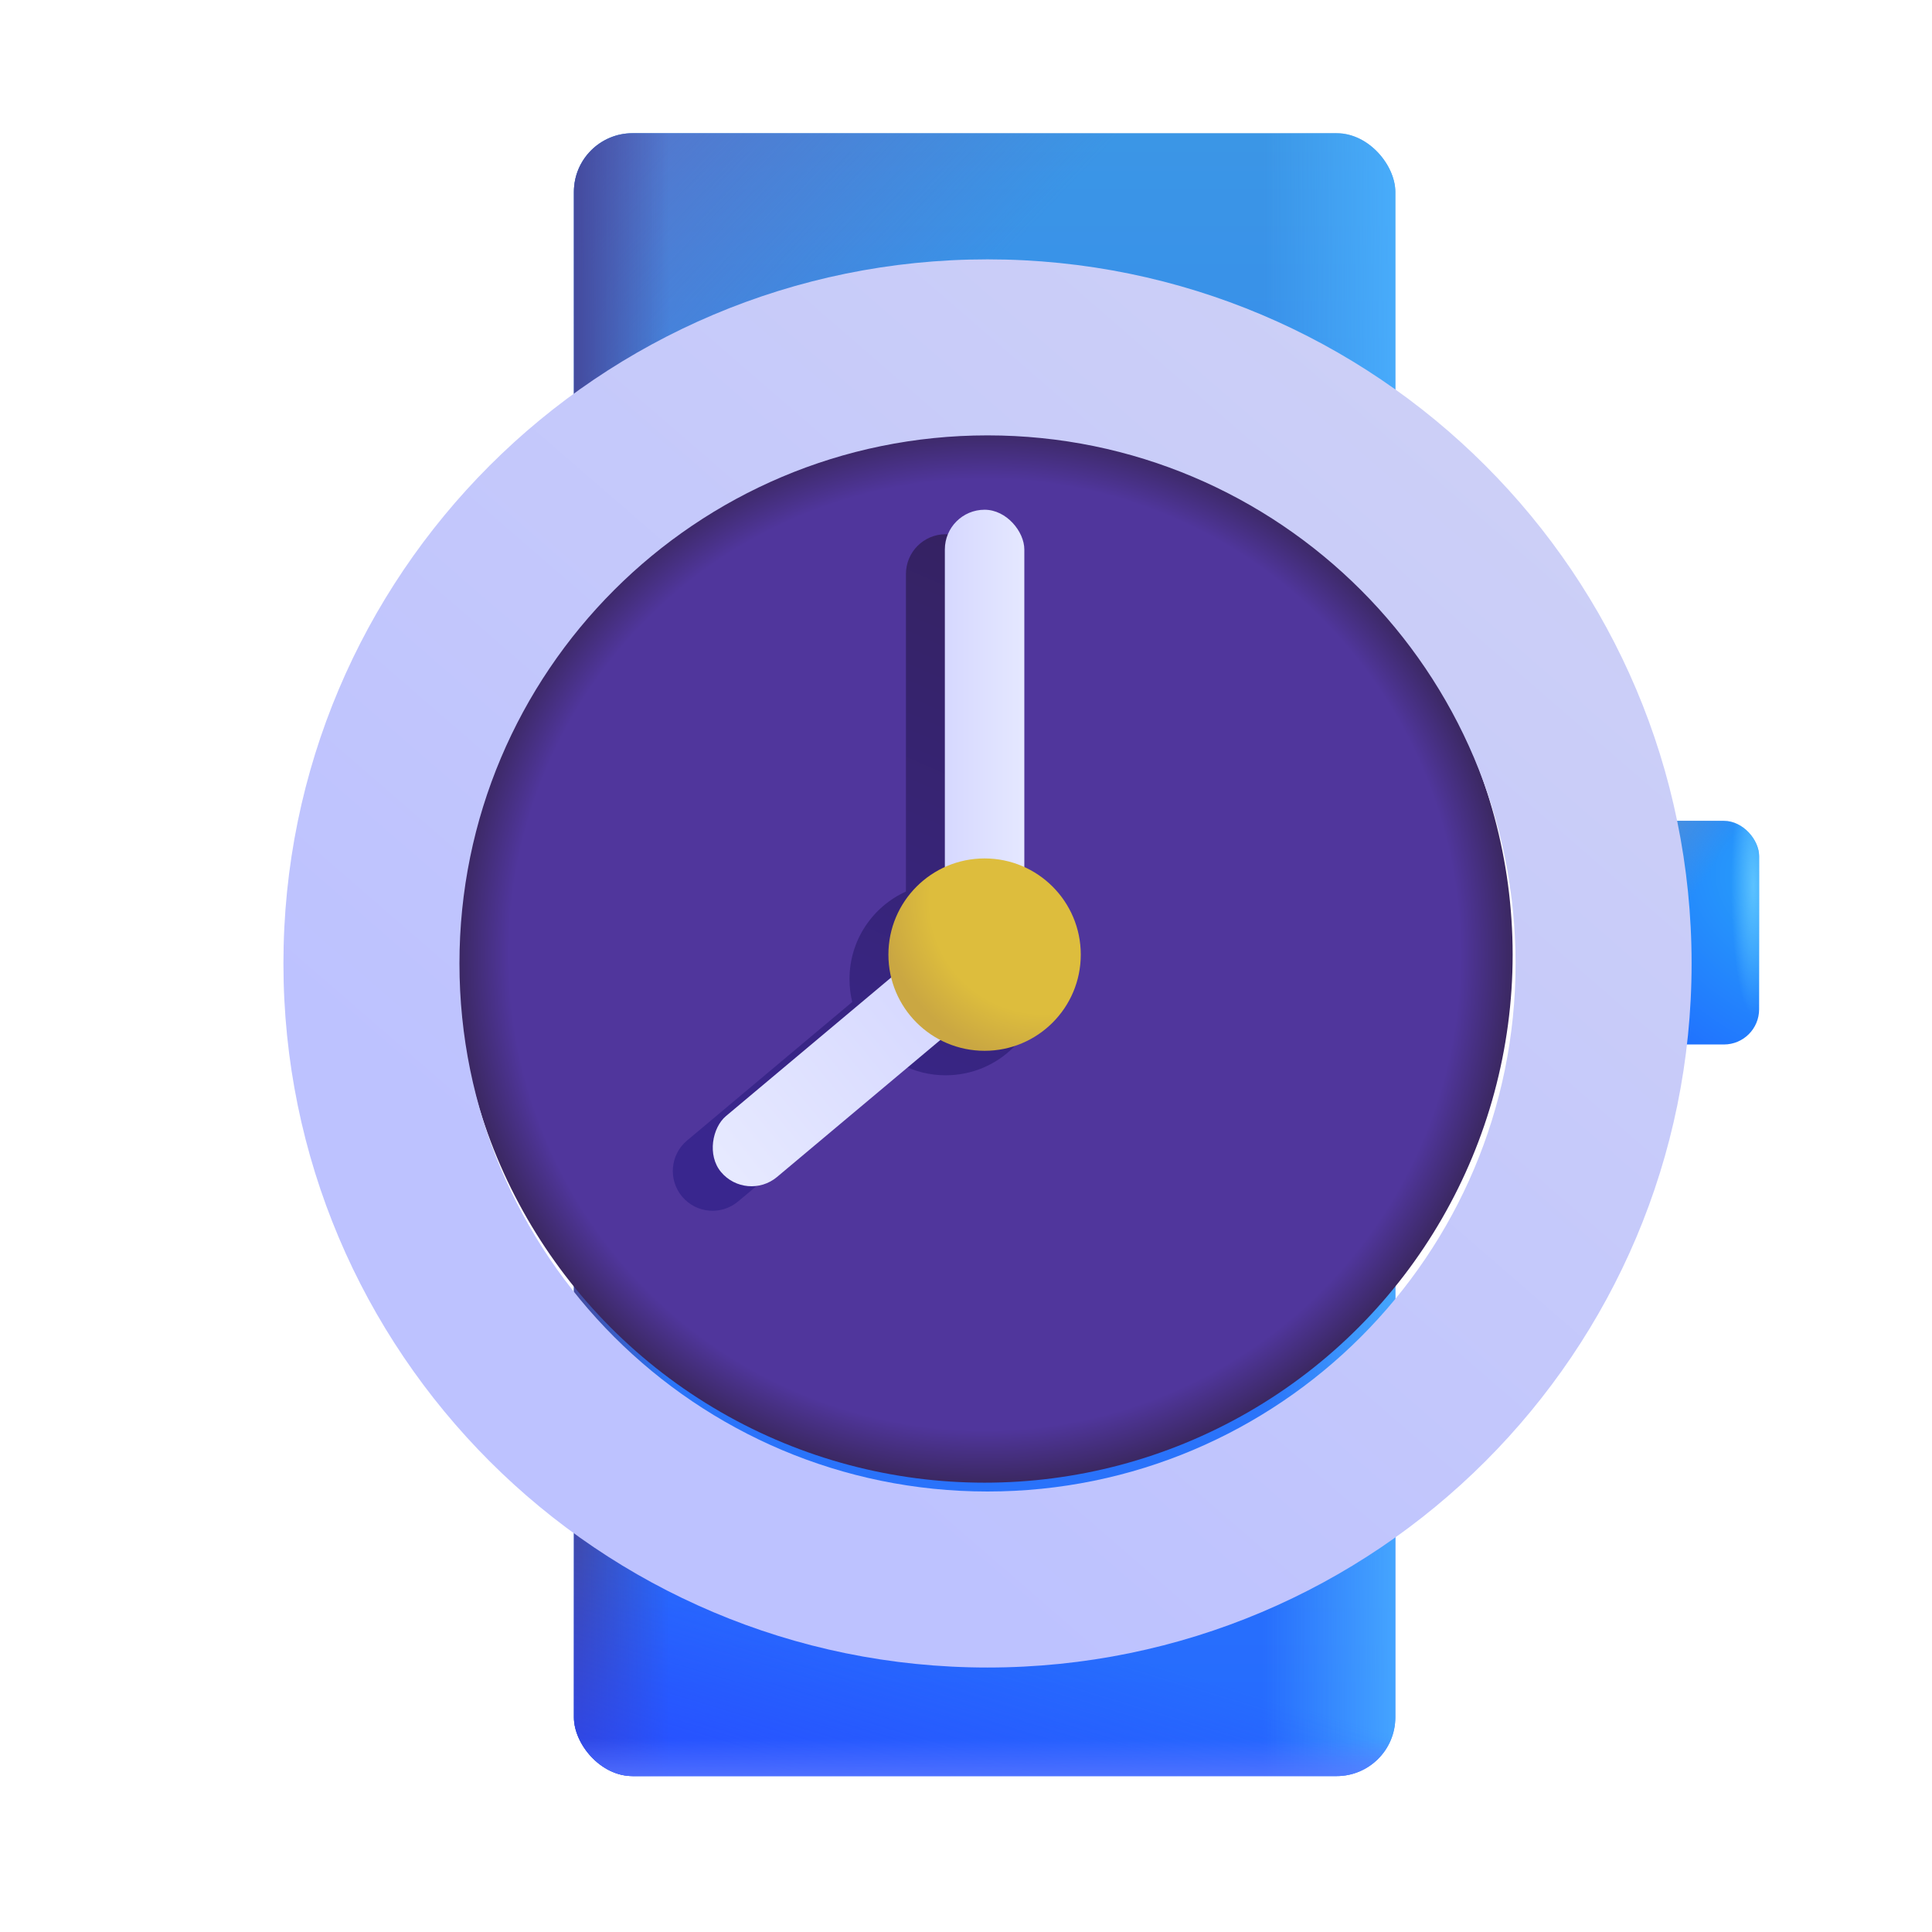
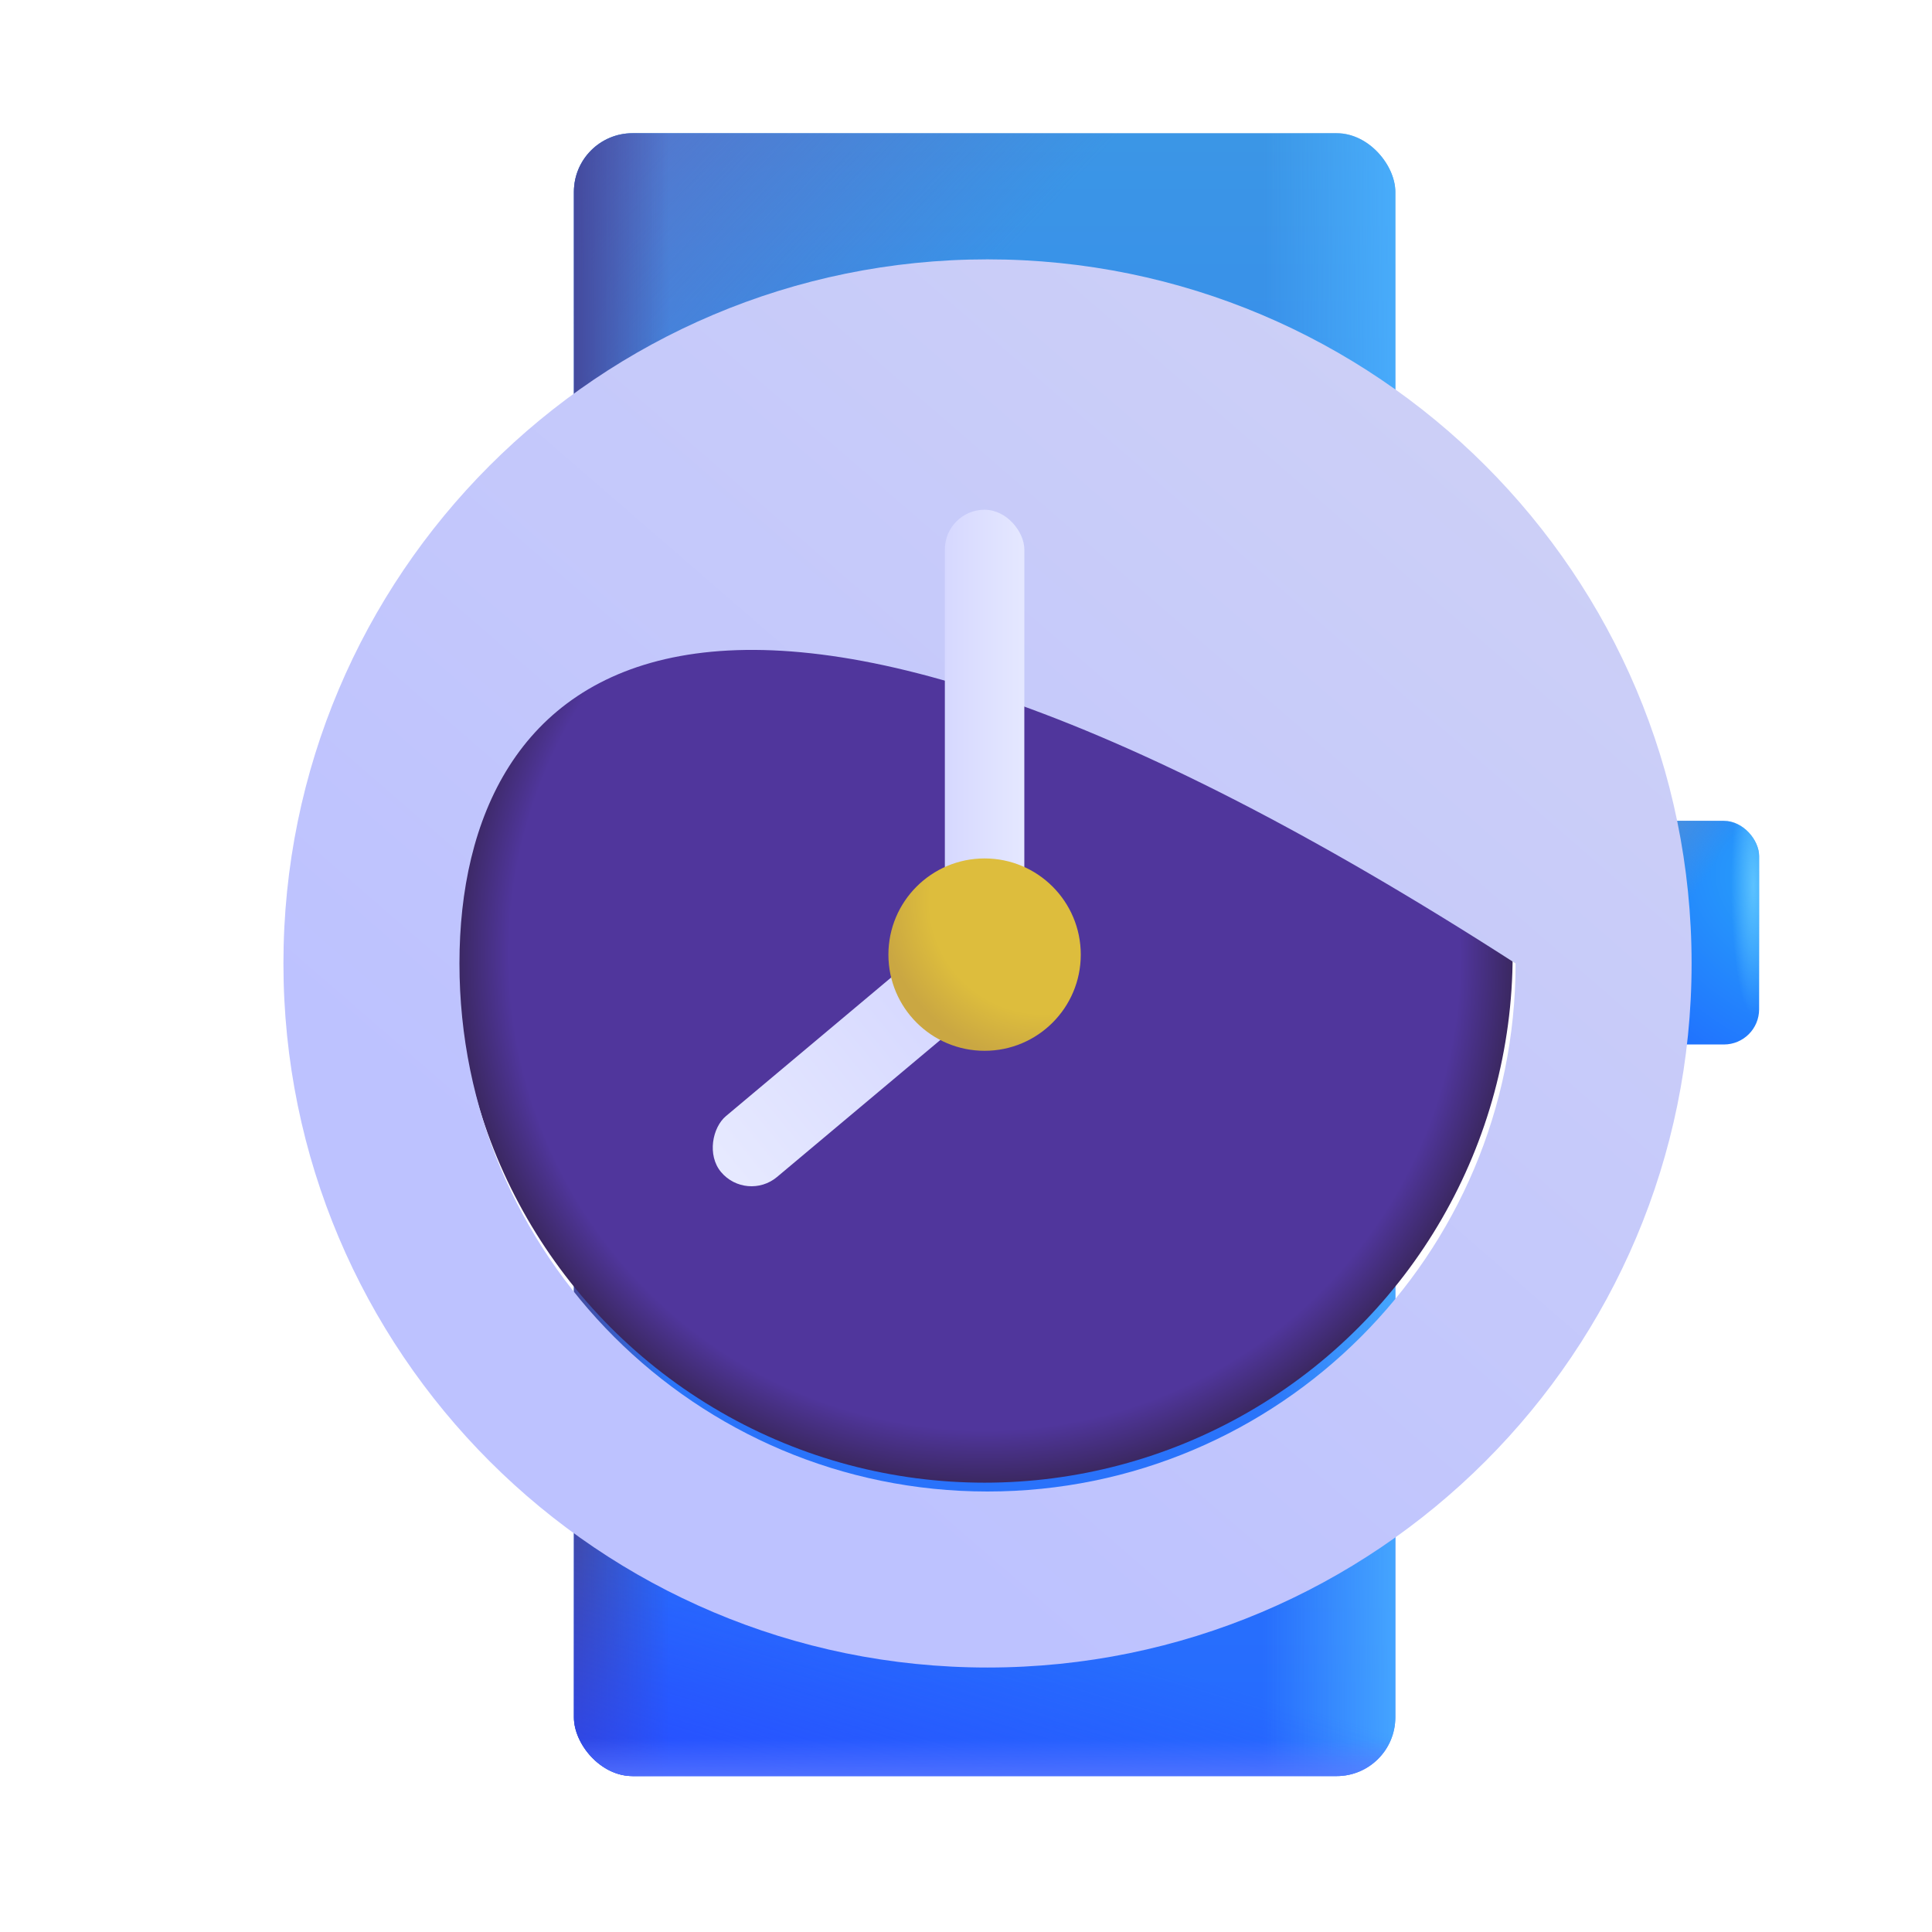
<svg xmlns="http://www.w3.org/2000/svg" width="37" height="37" viewBox="0 0 37 37" fill="none">
  <rect x="30.469" y="15.72" width="3.22" height="4.283" rx="0.674" fill="url(#paint0_radial_69_1878)" />
  <rect x="30.469" y="15.72" width="3.22" height="4.283" rx="0.674" fill="url(#paint1_radial_69_1878)" />
  <rect x="30.469" y="15.72" width="3.22" height="4.283" rx="0.674" fill="url(#paint2_linear_69_1878)" />
  <rect x="10.991" y="2.551" width="15.731" height="31.463" rx="1.124" fill="url(#paint3_linear_69_1878)" />
  <rect x="10.991" y="2.551" width="15.731" height="31.463" rx="1.124" fill="url(#paint4_linear_69_1878)" />
  <rect x="10.991" y="2.551" width="15.731" height="31.463" rx="1.124" fill="url(#paint5_linear_69_1878)" />
  <rect x="10.991" y="2.551" width="15.731" height="31.463" rx="1.124" fill="url(#paint6_linear_69_1878)" />
  <rect x="10.991" y="2.551" width="15.731" height="31.463" rx="1.124" fill="url(#paint7_linear_69_1878)" />
  <rect x="10.991" y="2.551" width="15.731" height="31.463" rx="1.124" fill="url(#paint8_linear_69_1878)" />
  <circle cx="18.856" cy="18.282" r="10.113" fill="url(#paint9_radial_69_1878)" />
  <g filter="url(#filter0_f_69_1878)">
-     <path d="M17.35 10.992C17.35 10.572 17.69 10.231 18.111 10.231C18.531 10.231 18.872 10.572 18.872 10.992V17.074C19.509 17.363 19.953 18.006 19.953 18.751C19.953 19.769 19.128 20.593 18.111 20.593C17.805 20.593 17.516 20.519 17.262 20.387L14.136 23.009C13.814 23.28 13.334 23.238 13.063 22.916C12.793 22.593 12.835 22.113 13.157 21.843L16.321 19.189C16.287 19.049 16.269 18.902 16.269 18.751C16.269 18.006 16.712 17.363 17.35 17.074V10.992Z" fill="url(#paint10_linear_69_1878)" />
-   </g>
+     </g>
  <g filter="url(#filter1_ii_69_1878)">
-     <path fill-rule="evenodd" clip-rule="evenodd" d="M18.856 31.766C26.303 31.766 32.34 25.729 32.34 18.282C32.34 10.835 26.303 4.798 18.856 4.798C11.409 4.798 5.372 10.835 5.372 18.282C5.372 25.729 11.409 31.766 18.856 31.766ZM18.856 28.395C24.441 28.395 28.969 23.868 28.969 18.282C28.969 12.697 24.441 8.169 18.856 8.169C13.271 8.169 8.743 12.697 8.743 18.282C8.743 23.868 13.271 28.395 18.856 28.395Z" fill="url(#paint11_linear_69_1878)" />
+     <path fill-rule="evenodd" clip-rule="evenodd" d="M18.856 31.766C26.303 31.766 32.34 25.729 32.34 18.282C32.34 10.835 26.303 4.798 18.856 4.798C11.409 4.798 5.372 10.835 5.372 18.282C5.372 25.729 11.409 31.766 18.856 31.766ZM18.856 28.395C24.441 28.395 28.969 23.868 28.969 18.282C13.271 8.169 8.743 12.697 8.743 18.282C8.743 23.868 13.271 28.395 18.856 28.395Z" fill="url(#paint11_linear_69_1878)" />
  </g>
  <rect x="18.095" y="9.762" width="1.522" height="8.127" rx="0.761" fill="url(#paint12_linear_69_1878)" />
  <rect x="18.856" y="17.219" width="1.522" height="7.226" rx="0.761" transform="rotate(50.006 18.856 17.219)" fill="url(#paint13_linear_69_1878)" />
  <circle cx="18.856" cy="18.282" r="1.842" fill="url(#paint14_radial_69_1878)" />
  <defs>
    <filter id="filter0_f_69_1878" x="12.043" y="9.389" width="8.753" height="14.642" filterUnits="userSpaceOnUse" color-interpolation-filters="sRGB">
      <feFlood flood-opacity="0" result="BackgroundImageFix" />
      <feBlend mode="normal" in="SourceGraphic" in2="BackgroundImageFix" result="shape" />
      <feGaussianBlur stdDeviation="0.421" result="effect1_foregroundBlur_69_1878" />
    </filter>
    <filter id="filter1_ii_69_1878" x="5.204" y="4.798" width="27.361" height="27.137" filterUnits="userSpaceOnUse" color-interpolation-filters="sRGB">
      <feFlood flood-opacity="0" result="BackgroundImageFix" />
      <feBlend mode="normal" in="SourceGraphic" in2="BackgroundImageFix" result="shape" />
      <feColorMatrix in="SourceAlpha" type="matrix" values="0 0 0 0 0 0 0 0 0 0 0 0 0 0 0 0 0 0 127 0" result="hardAlpha" />
      <feOffset dx="0.225" />
      <feGaussianBlur stdDeviation="0.225" />
      <feComposite in2="hardAlpha" operator="arithmetic" k2="-1" k3="1" />
      <feColorMatrix type="matrix" values="0 0 0 0 0.608 0 0 0 0 0.616 0 0 0 0 0.729 0 0 0 1 0" />
      <feBlend mode="normal" in2="shape" result="effect1_innerShadow_69_1878" />
      <feColorMatrix in="SourceAlpha" type="matrix" values="0 0 0 0 0 0 0 0 0 0 0 0 0 0 0 0 0 0 127 0" result="hardAlpha" />
      <feOffset dx="-0.169" dy="0.169" />
      <feGaussianBlur stdDeviation="0.169" />
      <feComposite in2="hardAlpha" operator="arithmetic" k2="-1" k3="1" />
      <feColorMatrix type="matrix" values="0 0 0 0 0.894 0 0 0 0 0.898 0 0 0 0 0.969 0 0 0 1 0" />
      <feBlend mode="normal" in2="effect1_innerShadow_69_1878" result="effect2_innerShadow_69_1878" />
    </filter>
    <radialGradient id="paint0_radial_69_1878" cx="0" cy="0" r="1" gradientUnits="userSpaceOnUse" gradientTransform="translate(34.161 17.105) rotate(130.179) scale(3.793 5.253)">
      <stop stop-color="#28A1FA" />
      <stop offset="1" stop-color="#1F6DFF" />
    </radialGradient>
    <radialGradient id="paint1_radial_69_1878" cx="0" cy="0" r="1" gradientUnits="userSpaceOnUse" gradientTransform="translate(33.582 16.955) rotate(90) scale(2.49 0.429)">
      <stop stop-color="#5CC2FF" />
      <stop offset="1" stop-color="#5CC2FF" stop-opacity="0" />
    </radialGradient>
    <linearGradient id="paint2_linear_69_1878" x1="31.673" y1="15.72" x2="32.849" y2="16.544" gradientUnits="userSpaceOnUse">
      <stop stop-color="#5190D7" />
      <stop offset="1" stop-color="#5190D7" stop-opacity="0" />
    </linearGradient>
    <linearGradient id="paint3_linear_69_1878" x1="18.856" y1="2.551" x2="18.856" y2="34.014" gradientUnits="userSpaceOnUse">
      <stop stop-color="#3B96E6" />
      <stop offset="1" stop-color="#256AFF" />
    </linearGradient>
    <linearGradient id="paint4_linear_69_1878" x1="27.354" y1="16.649" x2="24.194" y2="16.649" gradientUnits="userSpaceOnUse">
      <stop stop-color="#4CB2FF" />
      <stop offset="1" stop-color="#4CB2FF" stop-opacity="0" />
    </linearGradient>
    <linearGradient id="paint5_linear_69_1878" x1="11.342" y1="1.058" x2="17.381" y2="6.817" gradientUnits="userSpaceOnUse">
      <stop stop-color="#596FC7" />
      <stop offset="1" stop-color="#596FC7" stop-opacity="0" />
    </linearGradient>
    <linearGradient id="paint6_linear_69_1878" x1="10.991" y1="21.003" x2="12.816" y2="21.003" gradientUnits="userSpaceOnUse">
      <stop stop-color="#444A9E" />
      <stop offset="1" stop-color="#444A9E" stop-opacity="0" />
    </linearGradient>
    <linearGradient id="paint7_linear_69_1878" x1="12.044" y1="35.611" x2="13.94" y2="29.361" gradientUnits="userSpaceOnUse">
      <stop stop-color="#2845FF" />
      <stop offset="1" stop-color="#2845FF" stop-opacity="0" />
    </linearGradient>
    <linearGradient id="paint8_linear_69_1878" x1="20.035" y1="34.323" x2="20.035" y2="33.292" gradientUnits="userSpaceOnUse">
      <stop stop-color="#5D7AFF" />
      <stop offset="1" stop-color="#5D7AFF" stop-opacity="0" />
    </linearGradient>
    <radialGradient id="paint9_radial_69_1878" cx="0" cy="0" r="1" gradientUnits="userSpaceOnUse" gradientTransform="translate(18.856 18.282) rotate(90) scale(10.113)">
      <stop offset="0.901" stop-color="#50369C" />
      <stop offset="1" stop-color="#3B2862" />
    </radialGradient>
    <linearGradient id="paint10_linear_69_1878" x1="19.953" y1="10.231" x2="14.669" y2="22.315" gradientUnits="userSpaceOnUse">
      <stop stop-color="#352260" />
      <stop offset="1" stop-color="#39268E" />
    </linearGradient>
    <linearGradient id="paint11_linear_69_1878" x1="27.564" y1="7.941" x2="12.535" y2="25.287" gradientUnits="userSpaceOnUse">
      <stop stop-color="#CCCFF7" />
      <stop offset="1" stop-color="#BDC2FF" />
    </linearGradient>
    <linearGradient id="paint12_linear_69_1878" x1="18.095" y1="13.826" x2="19.846" y2="13.826" gradientUnits="userSpaceOnUse">
      <stop stop-color="#D6D8FF" />
      <stop offset="1" stop-color="#E7EAFF" />
    </linearGradient>
    <linearGradient id="paint13_linear_69_1878" x1="19.811" y1="19.218" x2="19.762" y2="24.581" gradientUnits="userSpaceOnUse">
      <stop stop-color="#D6D8FF" />
      <stop offset="1" stop-color="#E7EAFF" />
    </linearGradient>
    <radialGradient id="paint14_radial_69_1878" cx="0" cy="0" r="1" gradientUnits="userSpaceOnUse" gradientTransform="translate(19.968 17.247) rotate(111.124) scale(3.085)">
      <stop offset="0.701" stop-color="#DDBD3D" />
      <stop offset="1" stop-color="#CAA742" />
    </radialGradient>
  </defs>
</svg>